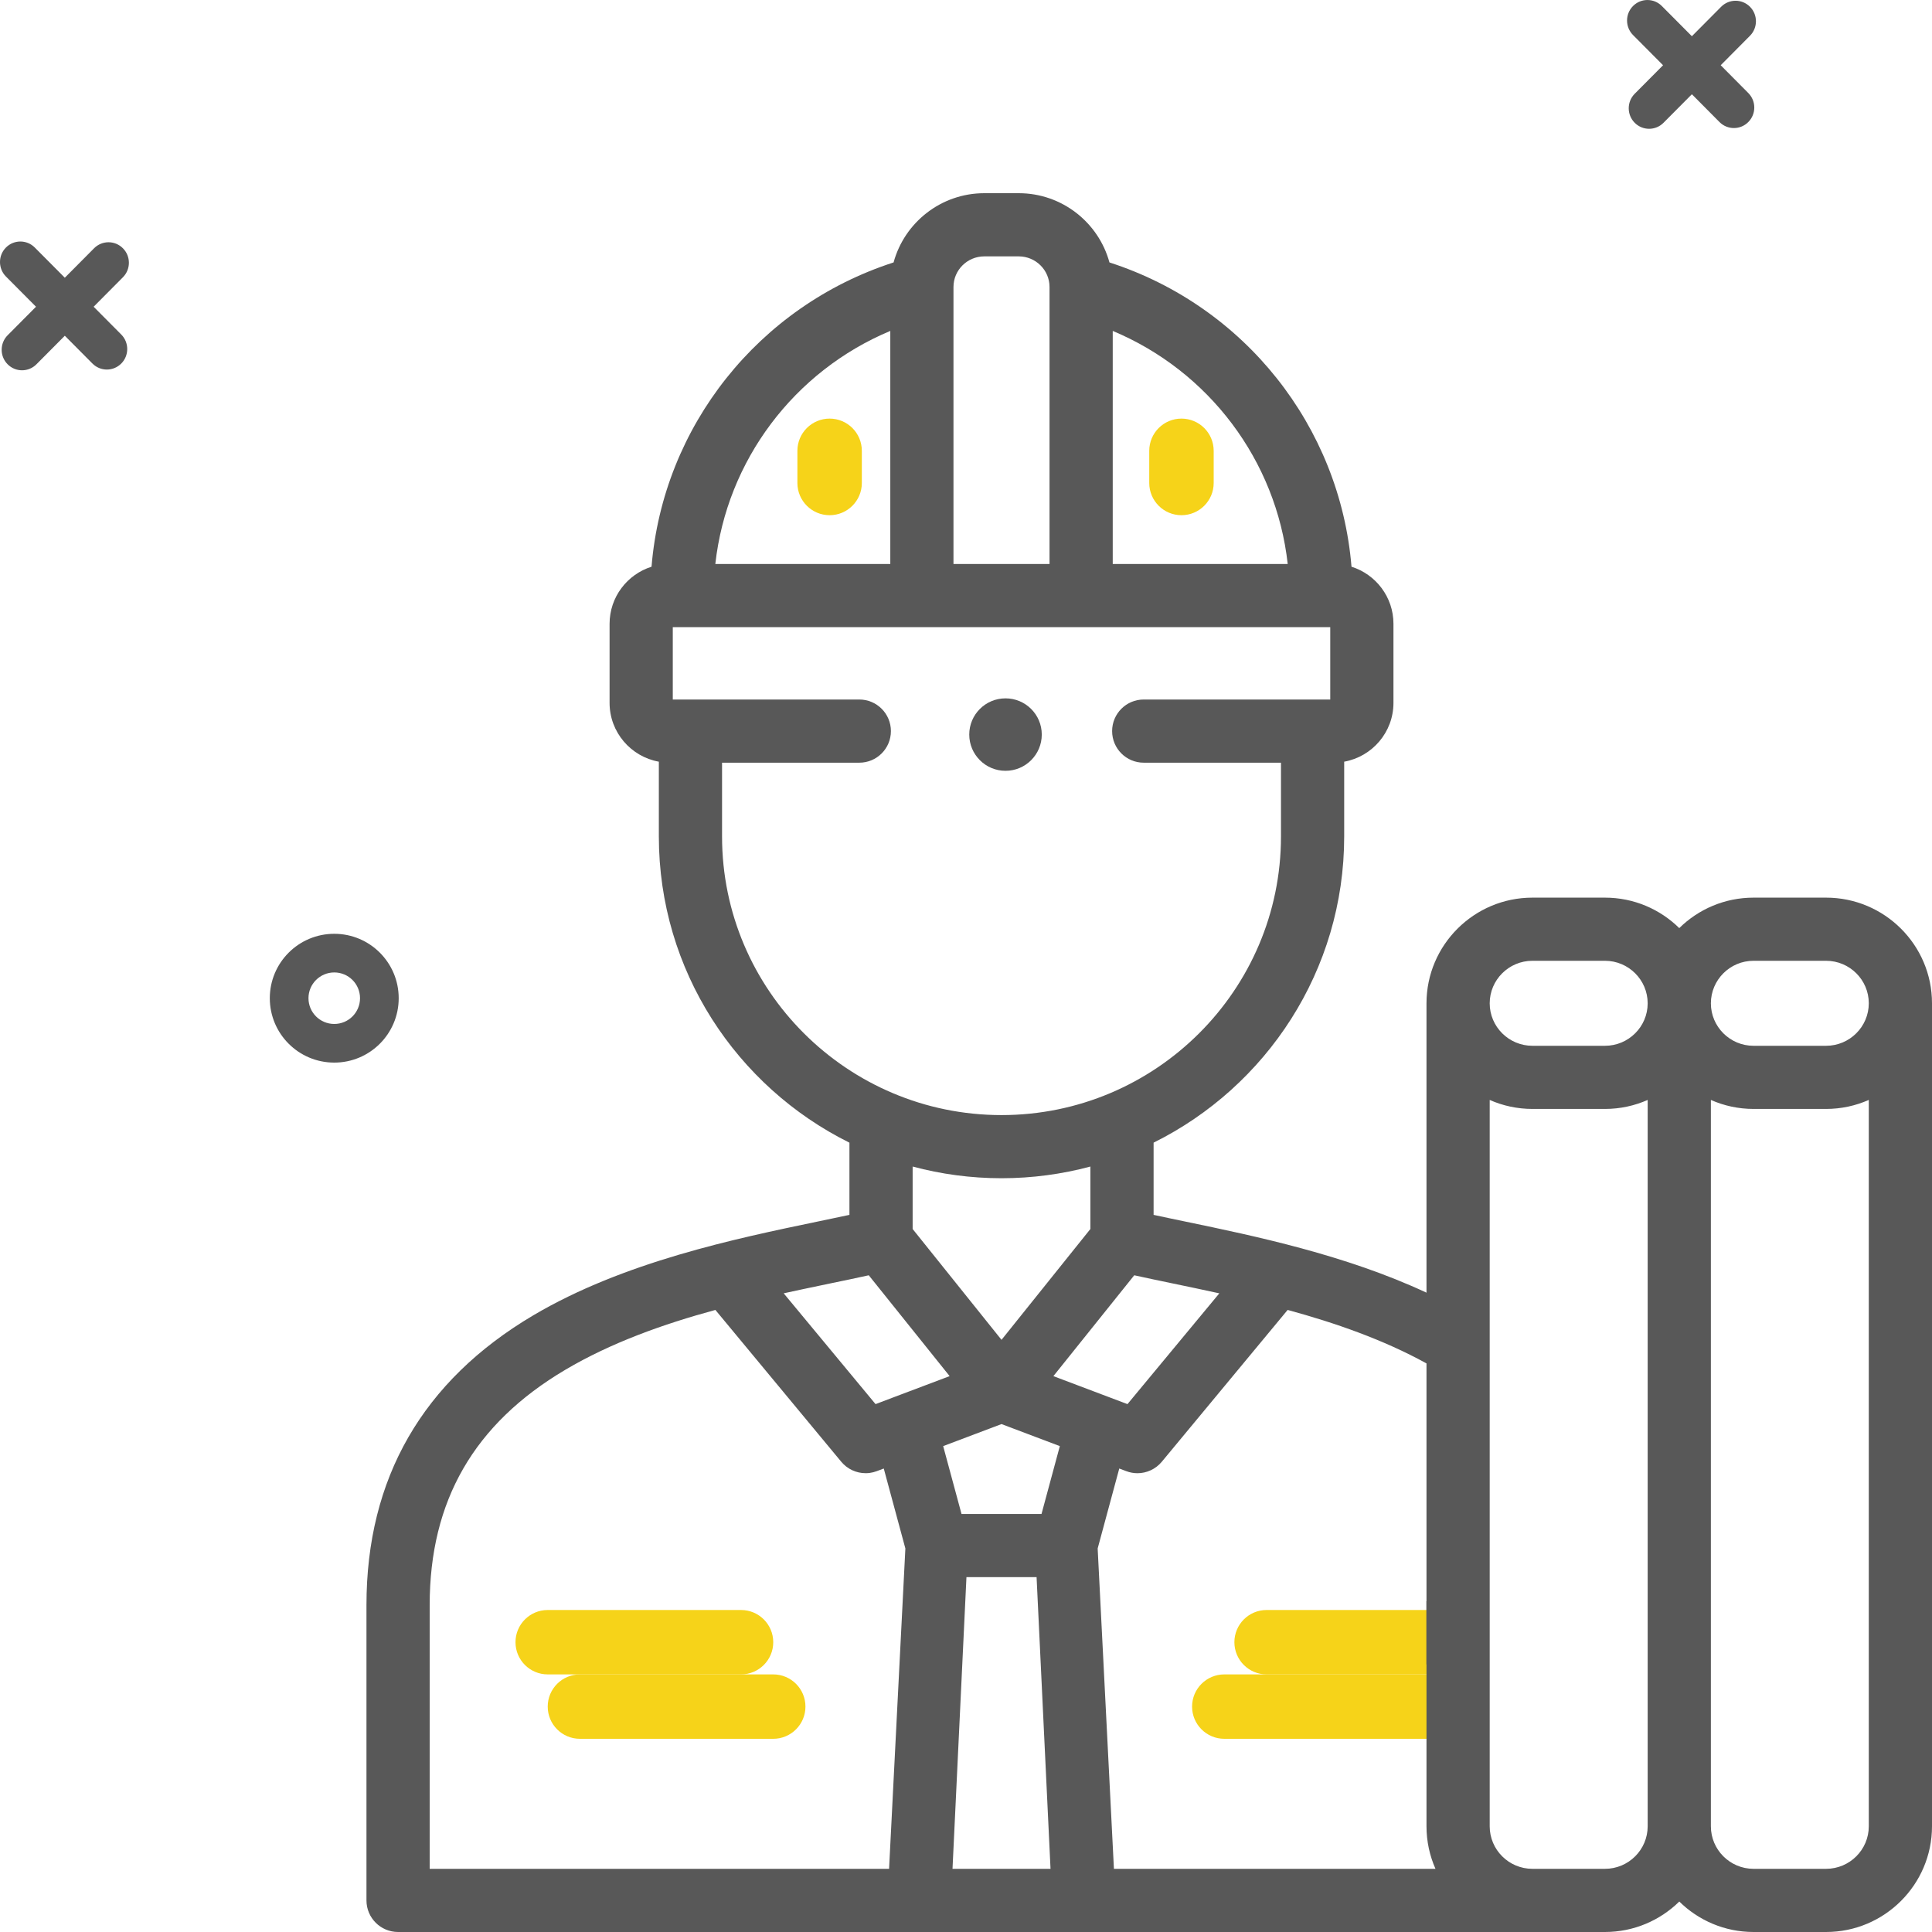
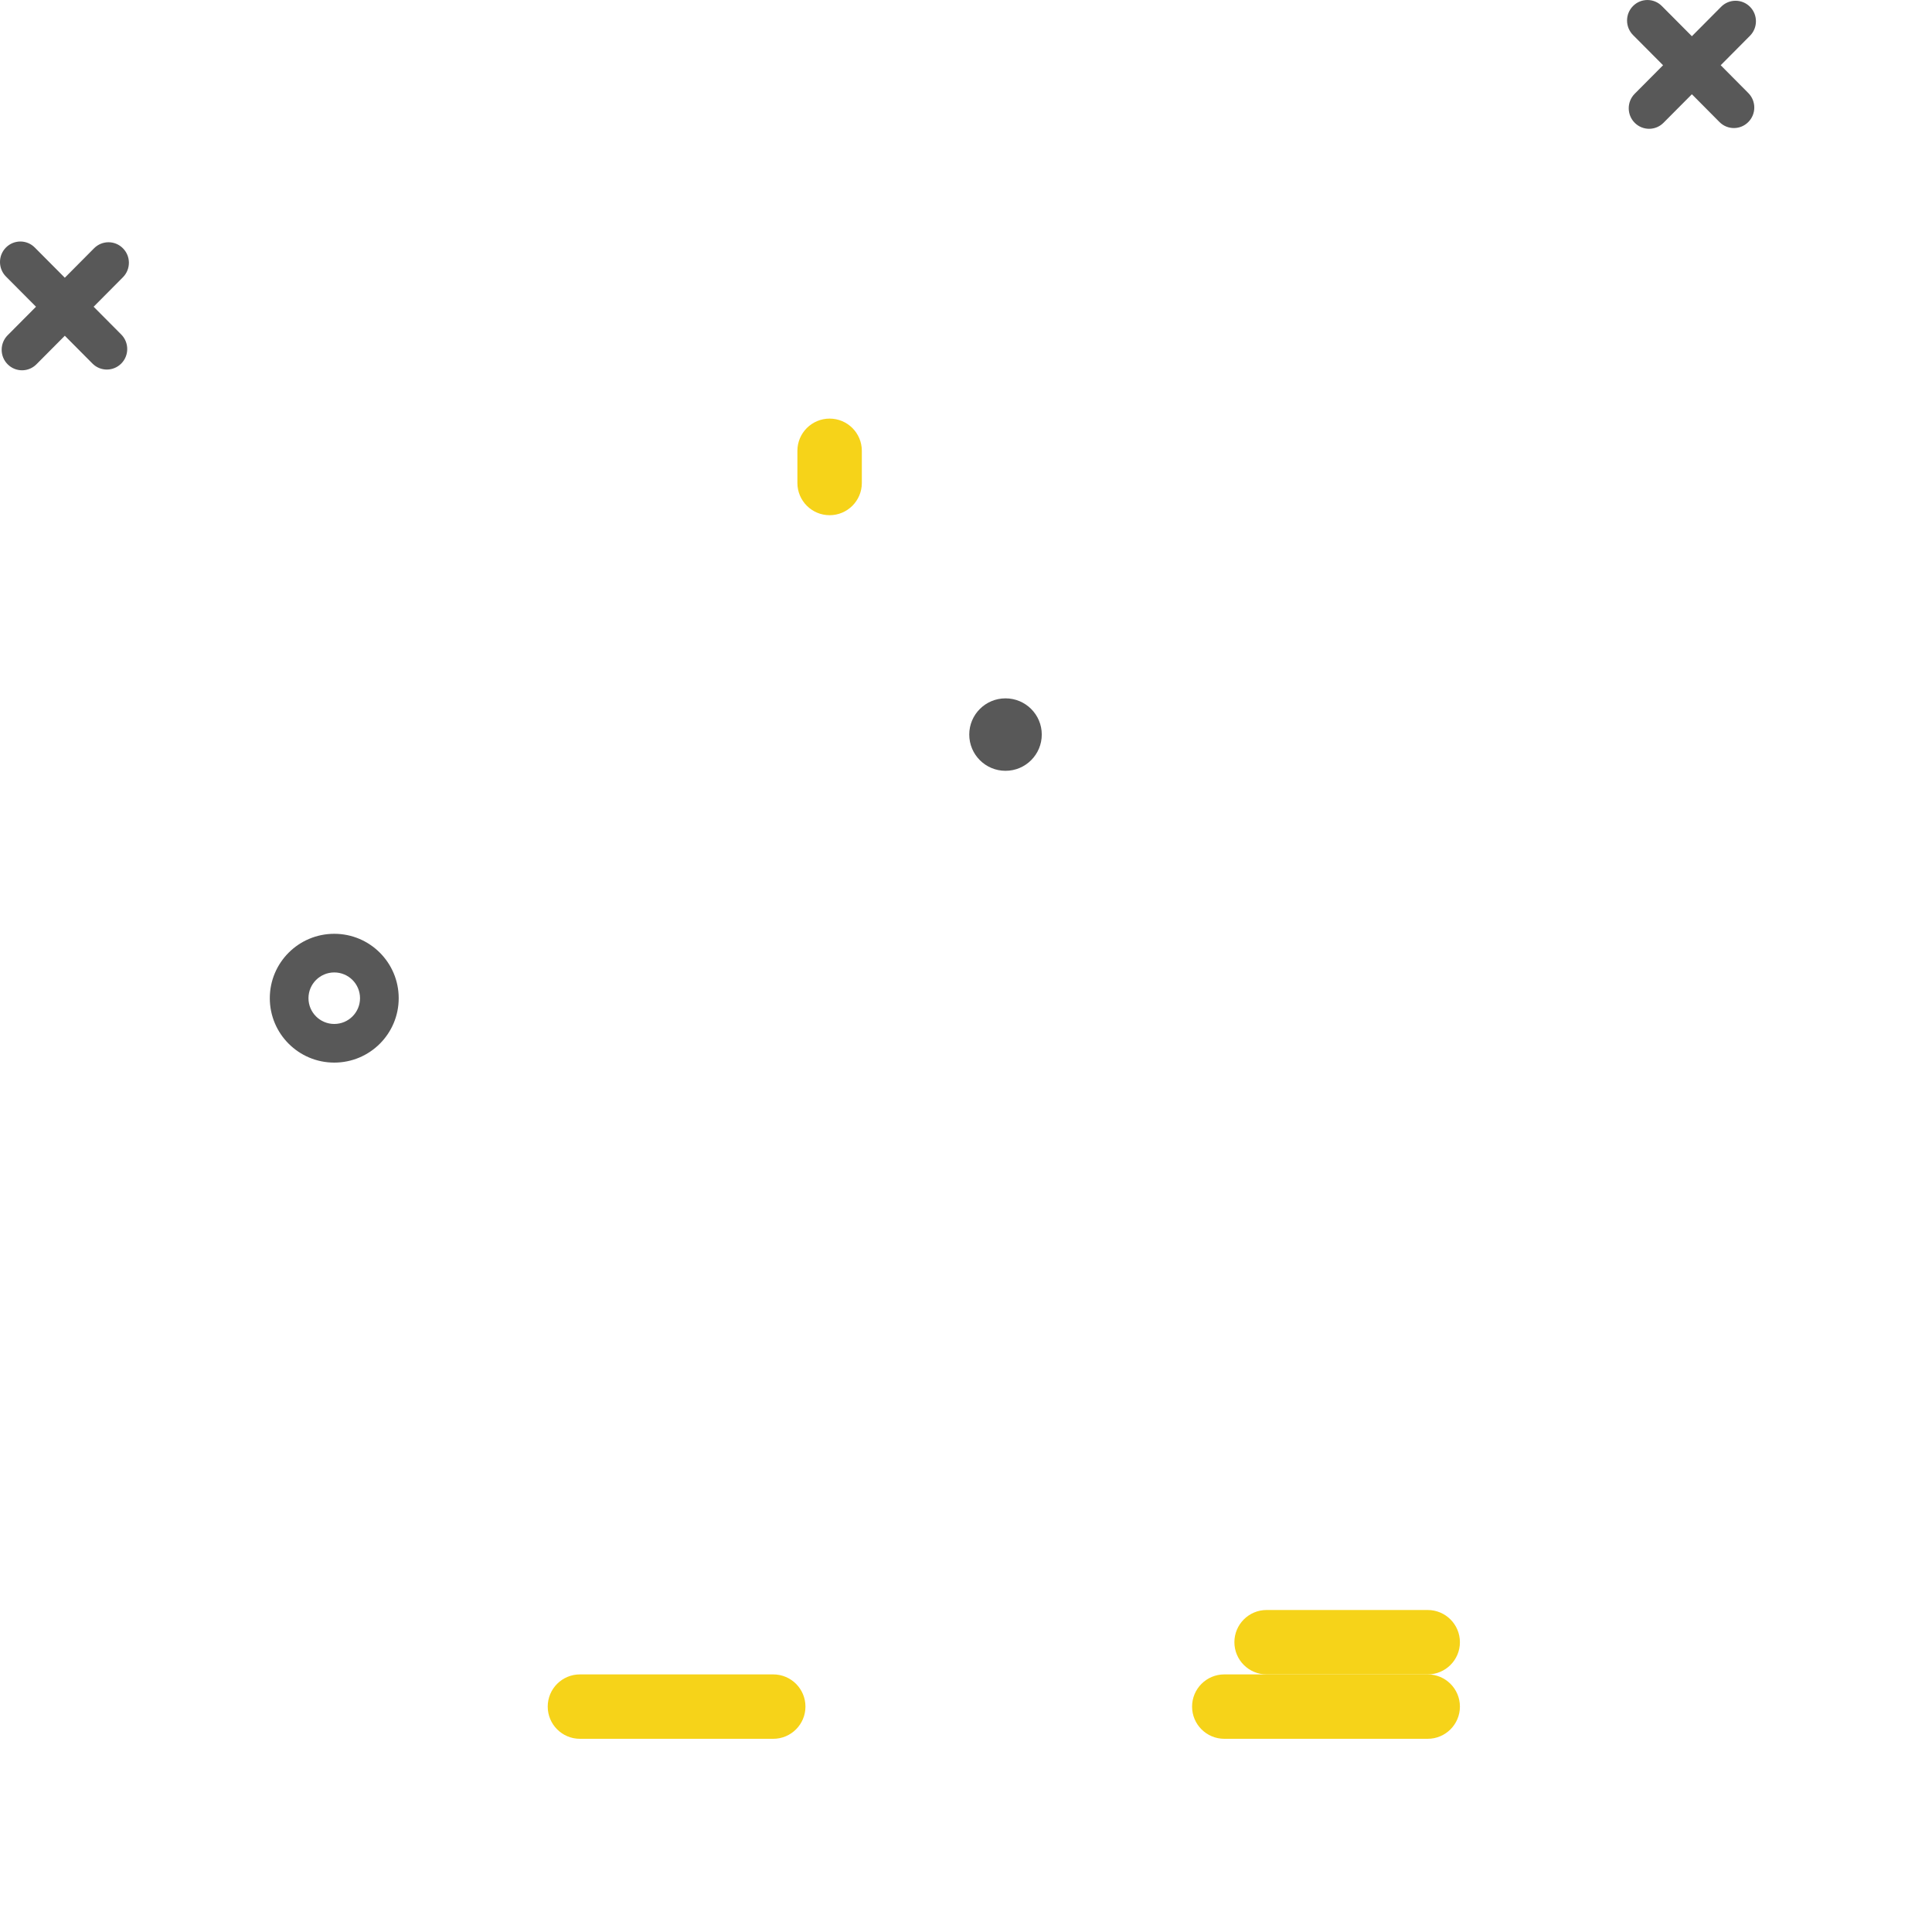
<svg xmlns="http://www.w3.org/2000/svg" width="60" height="60" viewBox="0 0 60 60" fill="none">
  <path d="M51.61 0.187C51.363 -0.062 50.962 -0.062 50.715 0.187C50.468 0.435 50.468 0.839 50.715 1.088L51.648 2.026L50.767 2.912C50.52 3.161 50.52 3.565 50.767 3.813C51.014 4.062 51.415 4.062 51.662 3.813L52.543 2.927L53.4 3.79C53.648 4.039 54.048 4.039 54.295 3.79C54.543 3.542 54.543 3.138 54.295 2.889L53.438 2.026L54.347 1.111C54.594 0.862 54.594 0.458 54.347 0.21C54.1 -0.039 53.699 -0.039 53.452 0.21L52.543 1.125L51.61 0.187Z" fill="#585858" />
  <path d="M1.08 7.687C0.833 7.438 0.433 7.438 0.185 7.687C-0.062 7.935 -0.062 8.339 0.185 8.588L1.118 9.526L0.237 10.412C-0.01 10.661 -0.01 11.065 0.237 11.313C0.484 11.562 0.885 11.562 1.132 11.313L2.013 10.427L2.871 11.29C3.118 11.539 3.518 11.539 3.766 11.29C4.013 11.042 4.013 10.638 3.766 10.389L2.908 9.526L3.817 8.611C4.065 8.362 4.065 7.958 3.817 7.71C3.57 7.461 3.17 7.461 2.922 7.71L2.013 8.625L1.08 7.687Z" fill="#585858" />
  <path fill-rule="evenodd" clip-rule="evenodd" d="M10.381 31.8C10.823 31.8 11.181 31.442 11.181 31C11.181 30.558 10.823 30.2 10.381 30.2C9.939 30.2 9.58 30.558 9.58 31C9.58 31.442 9.939 31.8 10.381 31.8ZM10.381 33C11.486 33 12.382 32.105 12.382 31C12.382 29.895 11.486 29 10.381 29C9.275 29 8.379 29.895 8.379 31C8.379 32.105 9.275 33 10.381 33Z" fill="#585858" />
-   <path d="M16.009 51C16.009 50.448 16.457 50 17.01 50H23.013C23.566 50 24.014 50.448 24.014 51C24.014 51.552 23.566 52 23.013 52H17.01C16.457 52 16.009 51.552 16.009 51Z" fill="#F6D319" />
  <path d="M25.765 13C26.317 13 26.765 13.448 26.765 14L26.765 15C26.765 15.552 26.317 16 25.765 16C25.212 16 24.764 15.552 24.764 15L24.764 14C24.764 13.448 25.212 13 25.765 13Z" fill="#F6D319" />
-   <path d="M36.691 13C37.244 13 37.692 13.448 37.692 14L37.692 15C37.692 15.552 37.244 16 36.691 16C36.139 16 35.691 15.552 35.691 15L35.691 14C35.691 13.448 36.139 13 36.691 13Z" fill="#F6D319" />
  <path d="M17.01 53C17.01 52.448 17.457 52 18.01 52H24.014C24.566 52 25.014 52.448 25.014 53C25.014 53.552 24.566 54 24.014 54H18.01C17.457 54 17.01 53.552 17.01 53Z" fill="#F6D319" />
  <path d="M37.021 53C37.021 52.448 37.469 52 38.022 52H44.338C44.891 52 45.339 52.448 45.339 53C45.339 53.552 44.891 54 44.338 54H38.022C37.469 54 37.021 53.552 37.021 53Z" fill="#F6D319" />
  <path d="M38.335 51C38.335 50.448 38.783 50 39.335 50H44.338C44.891 50 45.339 50.448 45.339 51C45.339 51.552 44.891 52 44.338 52H39.335C38.783 52 38.335 51.552 38.335 51Z" fill="#F6D319" />
-   <path fill-rule="evenodd" clip-rule="evenodd" d="M54.457 27.877H56.71C58.524 27.877 60 29.348 60 31.157V56.717C60 58.527 58.524 60 56.71 60H54.458C53.56 60 52.745 59.638 52.152 59.054C51.557 59.638 50.742 60 49.844 60H12.363C11.821 60 11.381 59.561 11.381 59.019V49.847C11.381 45.912 13.122 42.886 16.556 40.852C19.364 39.19 22.849 38.465 25.395 37.936C25.736 37.865 26.067 37.796 26.38 37.729V35.487C22.876 33.748 20.461 30.139 20.461 25.977V23.655C19.593 23.499 18.931 22.741 18.931 21.829V19.372C18.931 18.542 19.48 17.837 20.234 17.6C20.593 13.242 23.556 9.506 27.751 8.15C28.088 6.913 29.223 6 30.568 6H31.638C32.983 6 34.118 6.913 34.455 8.15C38.65 9.505 41.612 13.241 41.972 17.6C42.726 17.837 43.275 18.541 43.275 19.372V21.829C43.275 22.741 42.613 23.499 41.745 23.655V25.977C41.745 30.139 39.33 33.748 35.826 35.486V37.729C35.981 37.763 36.142 37.796 36.305 37.831C36.472 37.866 36.644 37.901 36.817 37.938C38.971 38.386 41.787 38.972 44.301 40.145V31.159C44.301 29.349 45.777 27.877 47.591 27.877H49.843C50.742 27.877 51.557 28.238 52.151 28.823C52.745 28.238 53.56 27.877 54.457 27.877ZM37.867 40.166C37.369 40.056 36.883 39.955 36.417 39.858C36.002 39.772 35.602 39.688 35.225 39.605L32.714 42.737L34.44 43.389L34.451 43.393L35.015 43.606L37.867 40.166ZM28.343 38.168L31.103 41.61L33.863 38.168V36.228C32.982 36.464 32.057 36.591 31.103 36.591C30.148 36.591 29.224 36.464 28.343 36.228V38.168ZM34.557 17.515H39.991C39.634 14.298 37.544 11.527 34.557 10.277V17.515ZM31.638 7.962H30.568C30.04 7.962 29.611 8.388 29.611 8.913V17.515H32.594V8.913C32.594 8.388 32.165 7.962 31.638 7.962ZM27.649 17.515V10.277C24.662 11.527 22.572 14.298 22.215 17.515H27.649ZM22.424 23.686V25.977C22.424 30.748 26.317 34.63 31.103 34.63C35.889 34.63 39.782 30.748 39.782 25.977V23.686H35.519C34.977 23.686 34.538 23.247 34.538 22.705C34.538 22.163 34.977 21.724 35.519 21.724H41.312V19.477H20.894V21.724H26.687C27.229 21.724 27.668 22.163 27.668 22.705C27.668 23.247 27.229 23.686 26.687 23.686H22.424ZM26.98 39.605C26.605 39.688 26.207 39.771 25.794 39.856C25.515 39.914 25.228 39.974 24.936 40.036C24.739 40.078 24.54 40.121 24.338 40.165L27.191 43.606L27.754 43.393L27.767 43.388L29.492 42.737L26.98 39.605ZM13.344 58.038H27.611L28.117 48.089L27.446 45.606L27.229 45.688C27.157 45.715 27.084 45.733 27.011 45.743C26.968 45.749 26.925 45.751 26.882 45.751C26.596 45.751 26.317 45.626 26.126 45.396L22.217 40.681C20.61 41.118 18.982 41.696 17.556 42.54C14.722 44.218 13.344 46.608 13.344 49.847V58.038ZM30.014 48.979L29.581 58.038H32.625L32.192 48.979H30.014ZM29.291 44.91L29.861 47.018H32.345L32.914 44.91L31.103 44.226L29.291 44.91ZM34.594 58.038L34.089 48.089L34.76 45.606L34.977 45.688C35.09 45.731 35.208 45.752 35.324 45.752C35.61 45.752 35.889 45.626 36.08 45.397L39.989 40.681C41.467 41.084 42.962 41.604 44.301 42.342V49.728H44.297V51.69H44.301V56.717C44.301 57.187 44.401 57.634 44.58 58.038H34.594ZM49.843 58.038C50.575 58.038 51.17 57.446 51.17 56.717V34.16C50.764 34.339 50.316 34.439 49.843 34.439H47.591C47.119 34.439 46.67 34.339 46.264 34.16V56.717C46.264 57.446 46.859 58.038 47.591 58.038H49.843ZM47.591 32.478H49.843C50.575 32.478 51.17 31.886 51.17 31.159C51.17 30.431 50.575 29.838 49.843 29.838H47.591C46.859 29.838 46.264 30.431 46.264 31.159C46.264 31.886 46.859 32.478 47.591 32.478ZM56.71 58.038C57.442 58.038 58.037 57.446 58.037 56.717V34.159C57.631 34.339 57.182 34.439 56.71 34.439H54.458C53.986 34.439 53.539 34.339 53.133 34.16V56.717C53.133 57.446 53.727 58.038 54.458 58.038H56.71ZM54.457 32.478H56.71C57.442 32.478 58.037 31.885 58.037 31.157C58.037 30.43 57.442 29.838 56.71 29.838H54.457C53.727 29.838 53.133 30.431 53.133 31.159C53.133 31.886 53.727 32.478 54.457 32.478Z" fill="#585858" />
  <path d="M32.353 22.812C32.353 23.434 31.849 23.938 31.227 23.938C30.605 23.938 30.101 23.434 30.101 22.812C30.101 22.191 30.605 21.688 31.227 21.688C31.849 21.688 32.353 22.191 32.353 22.812Z" fill="#585858" />
</svg>